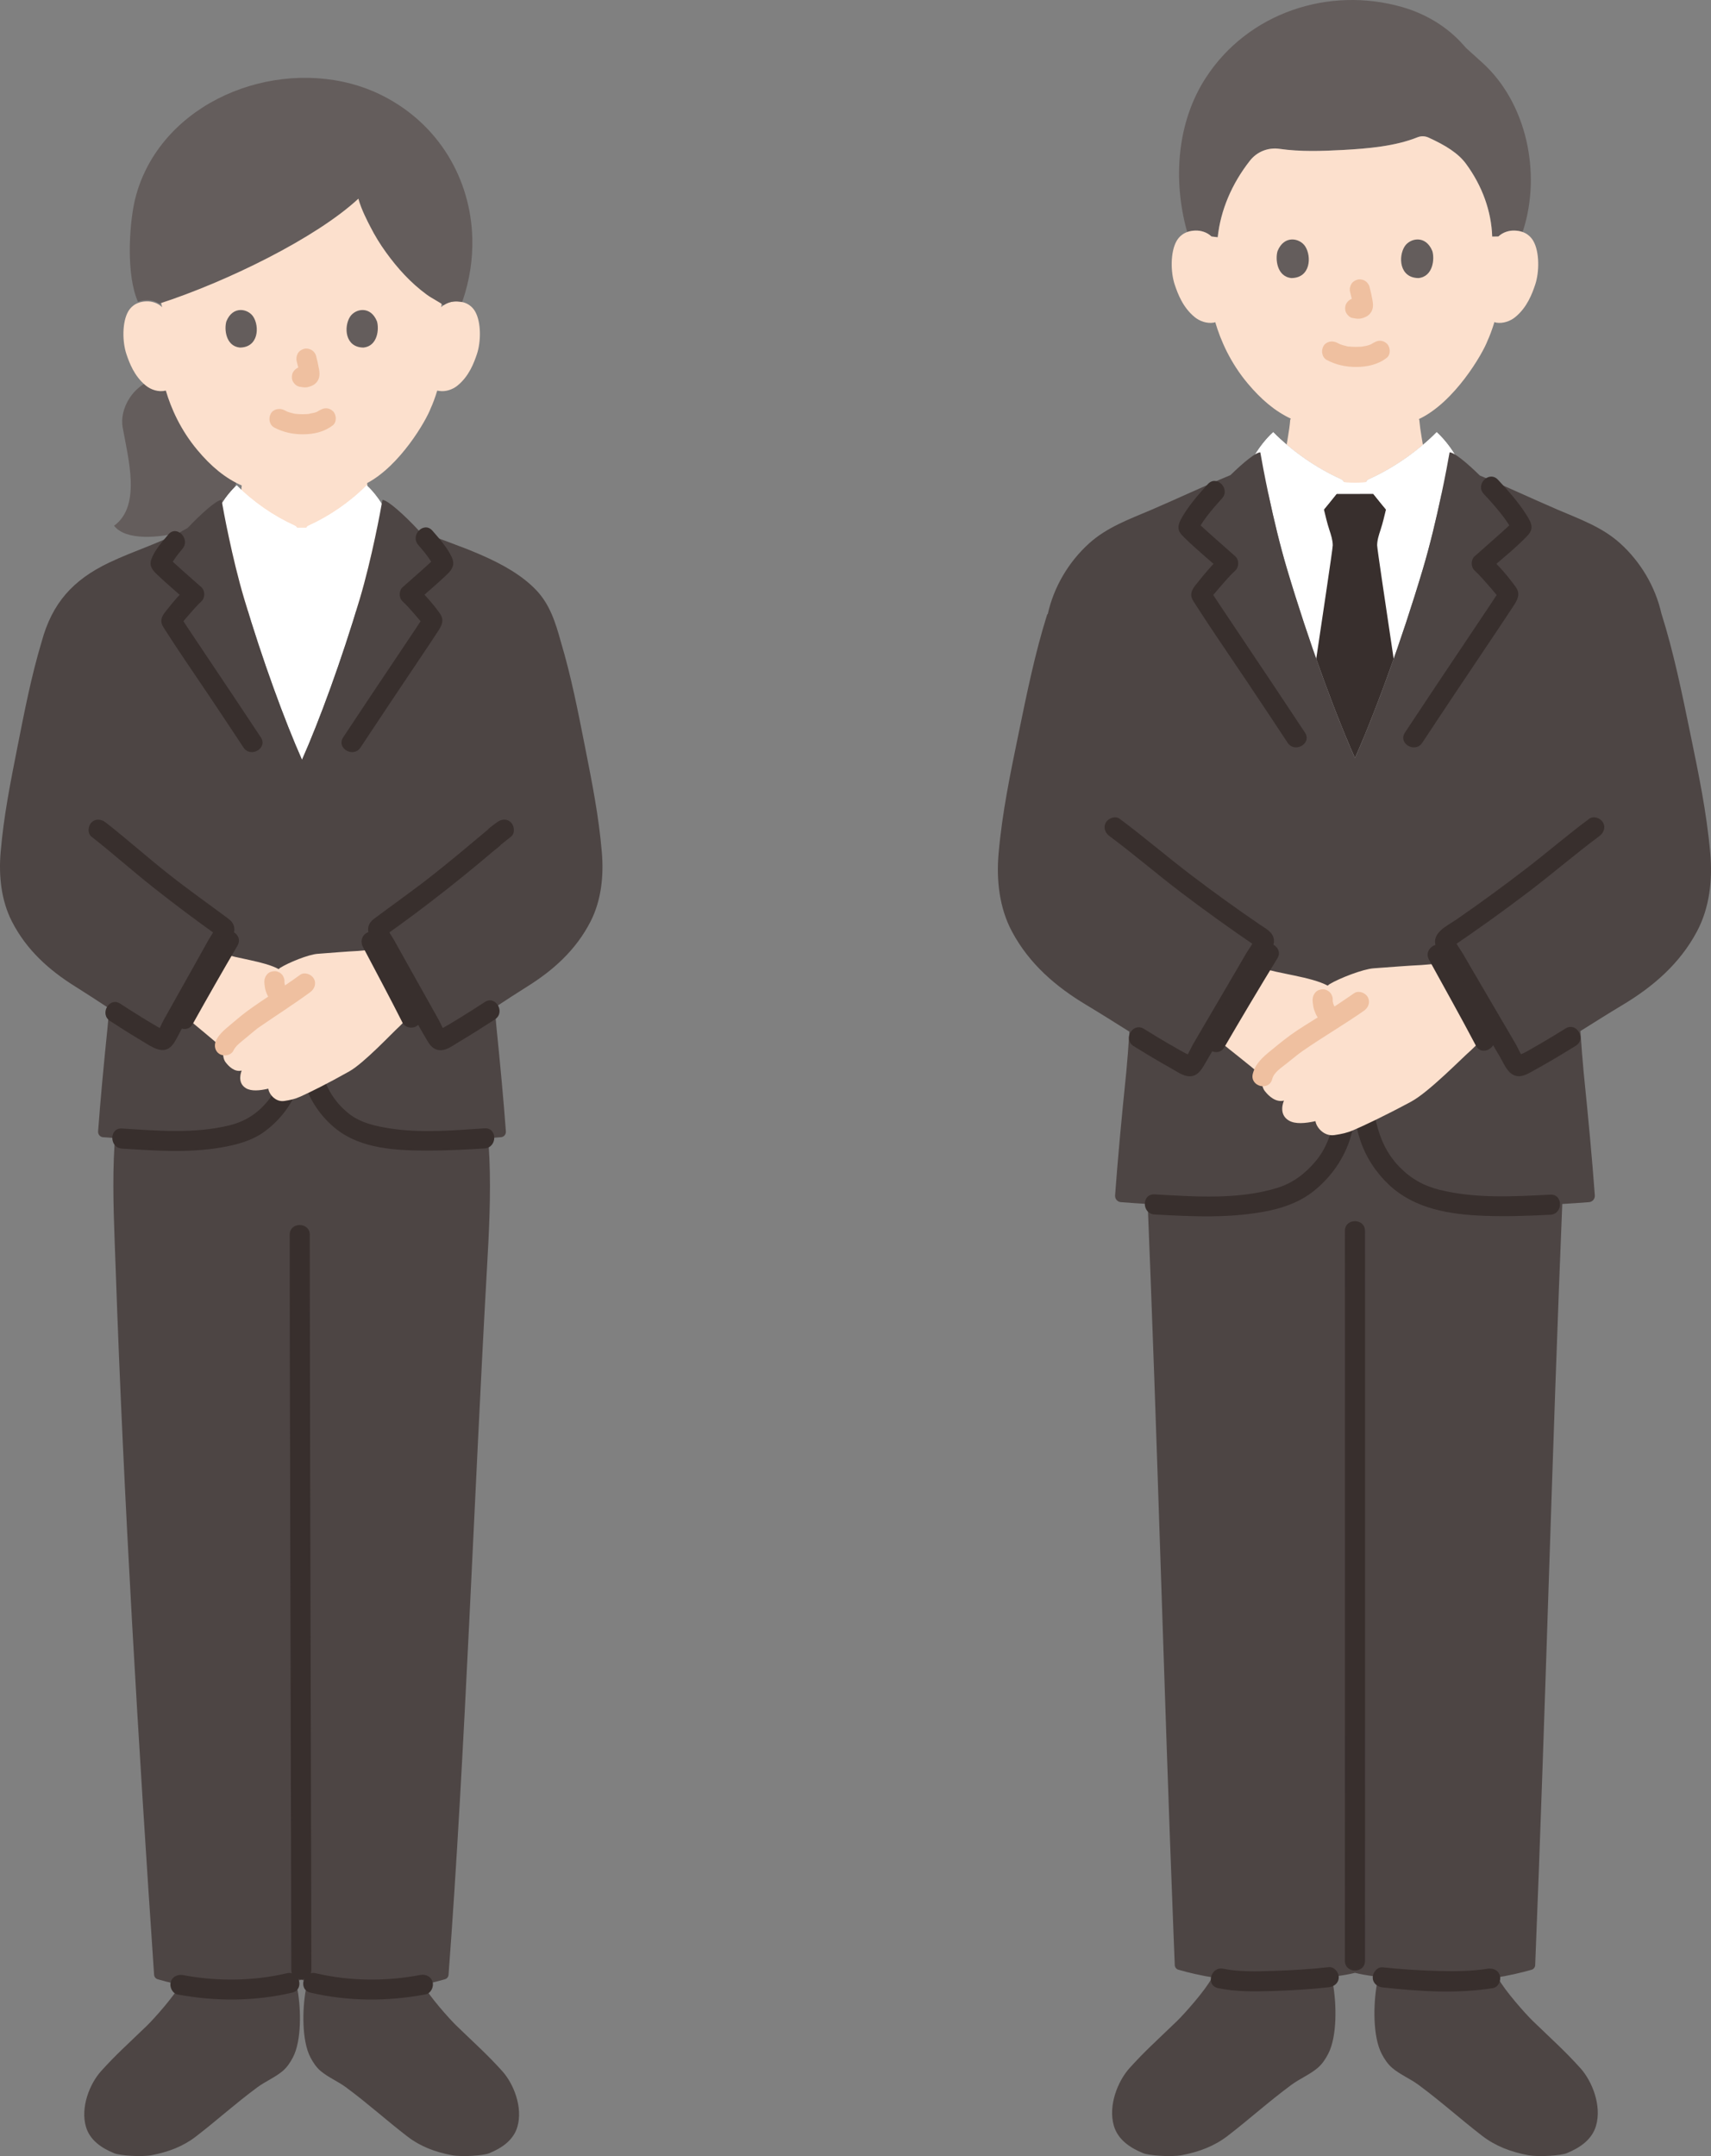
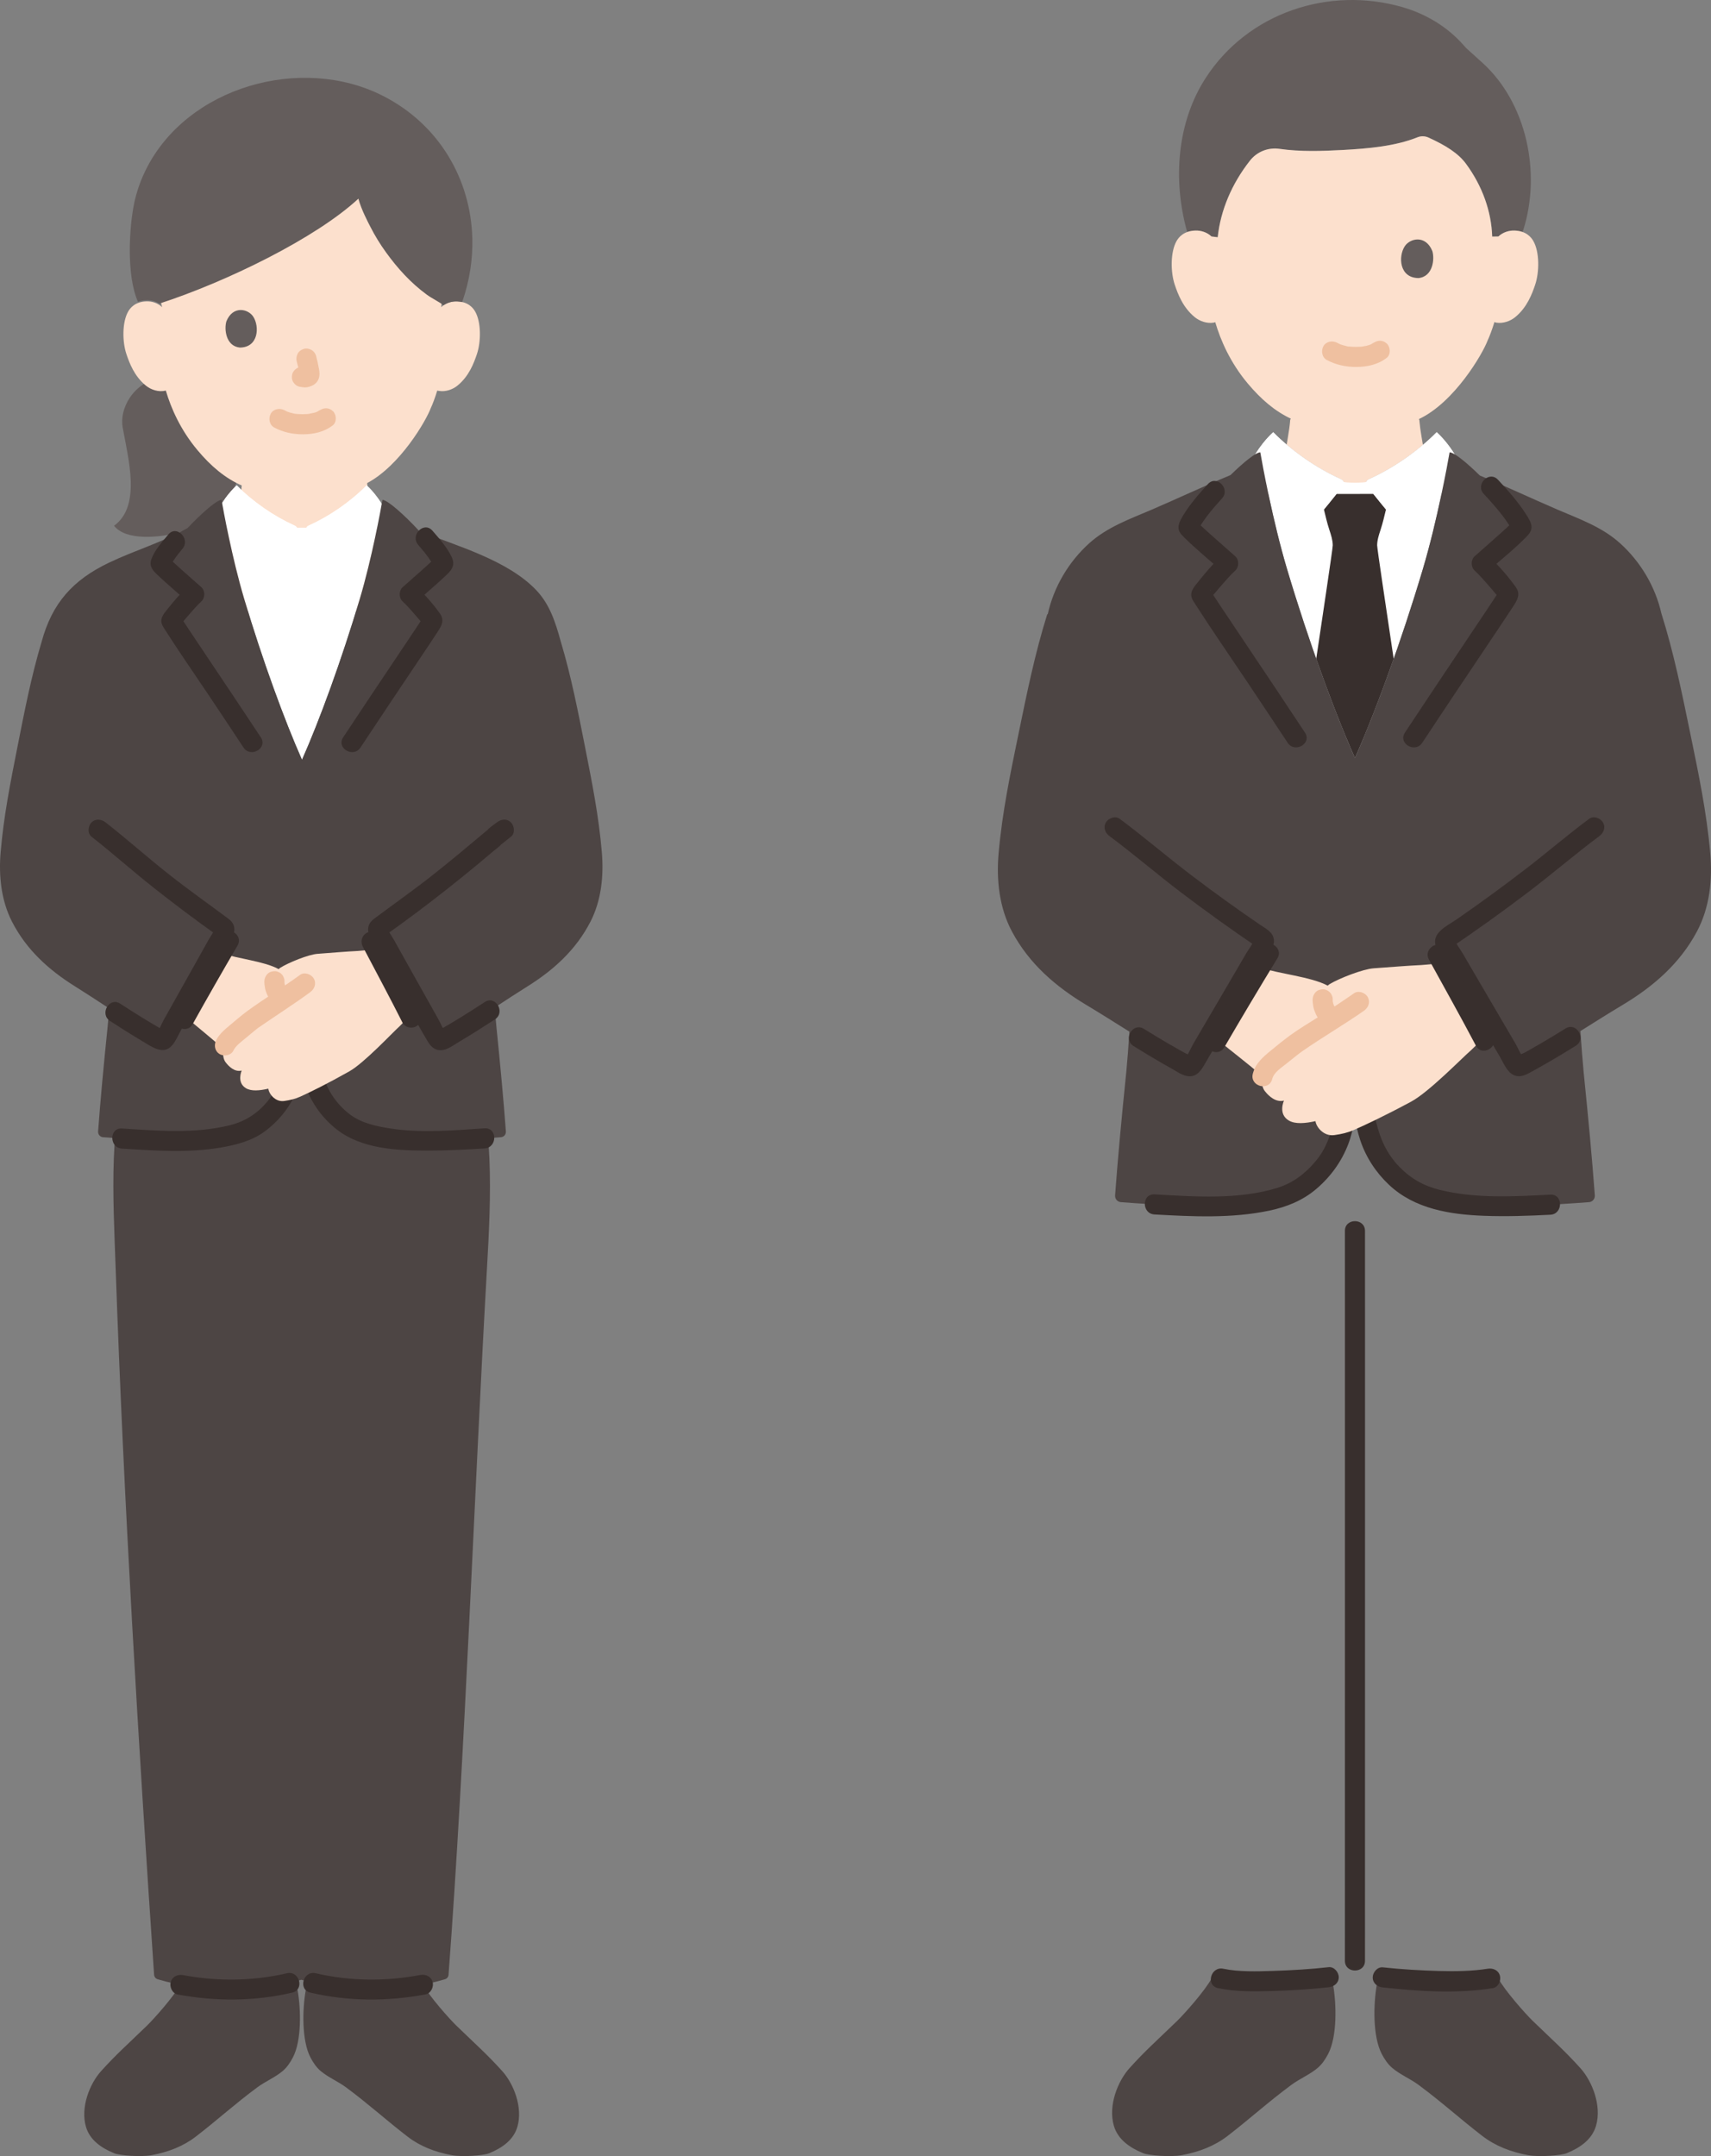
<svg xmlns="http://www.w3.org/2000/svg" id="b" width="340.79" height="429.275" viewBox="0 0 340.79 429.275">
  <rect x="0" y="0" width="340.79" height="429.275" fill="#808080" stroke="none" />
  <defs>
    <style>.d{fill:#382f2d;}.e{fill:#fff;}.f{fill:#fce0cd;}.g{fill:#efc0a0;}.h{fill:#4d4544;}.i{fill:#645d5c;}</style>
  </defs>
  <g id="c">
    <path class="i" d="M303.409,45.766l-.17.42c-.44-.16-.96-.26-1.57-.28-1.06-.04-2.3.3-3.23,1.18l-1.23.02c-.17-5.04-1.96-10.06-5.2-14.47-1.55-2.13-4.11-3.71-7.47-5.24-.69-.32-1.48-.35-2.19-.07-4.4,1.77-9.72,2.25-14.79,2.53-4.24.23-8.56.38-12.72-.22-2.25-.32-4.48.56-5.88,2.35-3.64,4.63-5.85,9.89-6.42,15.25l-1.24-.15c-.92-.88-2.16-1.22-3.23-1.18-.62.02-1.14.13-1.58.28l-.11-.28c-2.77-10.09-1.97-21.53,3.77-30.39,8.39-12.96,24.49-18.32,39.17-14.1,4.65,1.34,8.91,3.88,12.12,7.5,0,0,.29.32.57.64,1.61,1.46,3.22,2.91,3.22,2.91,8.89,8.03,11.76,22.03,8.18,33.3Z" />
    <path class="f" d="M242.539,47.236c.57-5.36,2.78-10.62,6.42-15.25,1.4-1.79,3.63-2.67,5.88-2.35,4.16.6,8.48.45,12.72.22,5.07-.28,10.39-.76,14.79-2.53.71-.28,1.5-.25,2.19.07,3.36,1.53,5.92,3.11,7.47,5.24,3.24,4.41,5.03,9.43,5.2,14.47l1.23-.02c.93-.88,2.17-1.22,3.23-1.18,2.32.08,3.3,1.33,3.73,2.07,1.26,2.19,1.21,6.24.36,8.74-.6,1.77-1.59,4.48-3.96,6.42-.98.8-2.42,1.33-3.8,1.1l-.35-.11c-.44,1.46-.99,2.9-1.32,3.59-.99,2.7-6.65,12.41-13.72,15.72l.08.16c.1,1.13.25,2.21.45,3.38.11.55.17,1.09.27,1.61-3.27,2.77-6.99,5.13-10.59,6.76-.28.12-.58.28-.67.57-.08.25.04.51.15.75.09.18.43.65.94,1.3l-.47.38c-1.94,0-4.07,0-5.79.01l-.48-.38c.51-.65.86-1.13.95-1.31.11-.24.23-.5.15-.75-.09-.29-.4-.45-.67-.57-3.63-1.64-7.38-4.02-10.66-6.81.1-.5.16-1.02.26-1.56.2-1.17.36-2.25.45-3.38l.11-.25c-3.12-1.46-5.92-3.83-8.59-7.02-3.43-4.1-5.38-8.52-6.45-12.18l-.3.09c-1.38.23-2.82-.3-3.8-1.1-2.37-1.94-3.36-4.65-3.96-6.42-.85-2.5-.9-6.55.36-8.74.43-.74,1.41-1.99,3.72-2.07,1.07-.04,2.31.3,3.23,1.18l1.24.15Z" />
    <path class="g" d="M264.294,71.689c1.834.968,3.806,1.385,5.881,1.372,2.179-.014,4.306-.475,6.042-1.828.829-.646.729-2.159,0-2.828-.88-.807-1.944-.689-2.828,0,.69-.538-.033-.007-.252.108-.169.089-.624.23.003.019-.161.054-.316.122-.478.174-.204.065-.41.121-.618.17-.223.052-.511.051-.72.136.207-.084.318-.038.017-.008-.131.013-.263.024-.394.032-.317.02-.634.028-.951.027-.284-.002-.568-.011-.852-.031-.13-.009-.26-.019-.39-.032-.074-.007-.148-.015-.222-.025-.157-.019-.097-.011.178.024-.093.056-.529-.095-.641-.119-.205-.045-.408-.098-.61-.158-.175-.052-.346-.115-.519-.174-.452-.155.417.2.008.007-.214-.101-.426-.206-.635-.317-.925-.488-2.217-.265-2.736.718-.488.924-.27,2.215.718,2.736h0Z" />
-     <path class="g" d="M268.911,58.156c.244.932.479,1.879.619,2.833l-.071-.532c.017.131.024.26.011.391l.071-.532c-.009.061-.023.118-.043.176l.202-.478c-.018.041-.037.076-.062.113l.313-.405c-.029.035-.057.063-.093.091l.405-.313c-.072.046-.147.083-.224.119l.478-.202c-.124.052-.246.089-.378.11l.532-.071c-.119.014-.236.013-.355,0l.532.071c-.134-.019-.265-.051-.399-.069-.266-.083-.532-.095-.798-.036-.266.012-.514.091-.744.237-.415.243-.811.718-.919,1.195-.117.512-.091,1.087.202,1.541.26.403.695.852,1.195.919.353.048.696.136,1.056.152.577.025,1.105-.156,1.618-.394.645-.299,1.153-.91,1.325-1.603.147-.593.087-1.071-.014-1.666-.154-.913-.365-1.817-.6-2.712-.127-.483-.49-.944-.919-1.195s-1.061-.357-1.541-.202c-.484.157-.951.457-1.195.919-.253.48-.342,1.007-.202,1.541h0Z" />
-     <path class="i" d="M254.459,49.987c-.473,1.537-.165,5.074,2.748,5.375,3.85-.023,4.054-4.299,2.759-6.309-1.061-1.646-4.181-2.331-5.506.934Z" />
    <path class="i" d="M285.287,49.987c.473,1.537.165,5.074-2.748,5.375-3.85-.023-4.055-4.299-2.759-6.31,1.061-1.646,4.181-2.33,5.507.935Z" />
    <path class="e" d="M272.149,95.916c.09-.29.39-.45.67-.57,3.6-1.63,7.32-3.99,10.59-6.76.96-.81,1.88-1.65,2.74-2.53,1.4,1.28,2.59,2.81,3.57,4.39-.42-.25-.76-.39-.99-.39-.41,2.35-2.46,13.61-5.32,23.21-4.29,14.4-9.47,28.52-13.54,37.67-4.06-9.15-9.24-23.27-13.53-37.67-2.86-9.6-4.91-20.86-5.32-23.21-.23,0-.57.13-.99.38.98-1.58,2.17-3.1,3.56-4.38.85.86,1.74,1.68,2.68,2.48,3.28,2.79,7.03,5.17,10.66,6.81.27.12.58.28.67.57.08.25,4.47.25,4.55,0Z" />
    <path class="d" d="M264.054,118.452c.8-5.394,1.398-9.509,1.398-9.886-.01-1.04-.34-2.05-.67-3.05-.501-1.518-.756-2.77-1.089-4.079.34-.413.674-.819.994-1.21.563-.689,1.083-1.332,1.517-1.878,2.342-.007,4.853-.009,7.33-.01.436.548.959,1.194,1.525,1.888.32.391.653.797.993,1.21-.332,1.309-.588,2.561-1.089,4.079-.33,1-.66,2.01-.67,3.05,0,.649,1.772,12.362,3.293,22.618-2.687,7.629-5.385,14.51-7.714,19.757-2.329-5.247-5.027-12.128-7.714-19.757.637-4.295,1.318-8.846,1.895-12.732Z" />
    <path class="e" d="M280.551,106.888c4.282-4.255,7.086-9.409,10.249-14.557-1.15-2.218-2.69-4.479-4.647-6.278-3.814,3.866-8.68,7.182-13.334,9.293-.276.125-.584.278-.673.568-.077.251.04.516.154.753.173.358,1.326,1.809,2.758,3.561,1.876,2.296,4.232,5.109,5.492,6.661Z" />
    <path class="e" d="M259.194,106.888c-4.282-4.255-7.086-9.409-10.249-14.557,1.15-2.218,2.69-4.479,4.647-6.278,3.814,3.866,8.68,7.182,13.334,9.293.276.125.584.278.673.568.077.251-.04.516-.154.753-.173.358-1.326,1.809-2.758,3.561-1.876,2.296-4.232,5.109-5.492,6.661Z" />
    <path class="h" d="M265.223,393.454l.282,1.619c.697,3.876.858,10.383-.972,13.87-.545,1.038-1.205,2.037-2.101,2.795-1.551,1.311-3.584,2.147-5.217,3.355-4.652,3.44-8.323,6.8-12.725,10.184-2.569,1.975-5.649,3.175-9.093,3.814-2.205.409-6.565.078-7.721-.396-2.649-1.087-5.024-2.711-5.824-5.461-1.168-4.017.778-8.875,3.124-11.476,3.053-3.385,5.25-5.312,9.447-9.36,1.408-1.358,5.672-6.133,6.93-8.553l.081-.182" />
    <path class="h" d="M274.577,393.598l-.337,1.475c-.697,3.876-.858,10.383.972,13.87.545,1.038,1.205,2.037,2.101,2.795,1.551,1.311,3.584,2.147,5.217,3.355,4.652,3.44,8.323,6.8,12.725,10.184,2.569,1.975,5.649,3.175,9.093,3.814,2.205.409,6.565.078,7.721-.396,2.649-1.087,5.024-2.711,5.824-5.461,1.168-4.017-.778-8.875-3.124-11.476-3.053-3.385-5.25-5.312-9.447-9.36-1.408-1.358-5.672-6.133-6.93-8.553l-.063-.155" />
-     <path class="h" d="M233.716,384.46c-1.946-49.666-3.13-96.493-5.261-148.229l-.521-13.489v-10.067h84.088c-.101,4.814-.212,10.067-.212,10.067l-.522,13.907c-2.224,53.923-3.408,102.526-5.516,154.602-.017.426-.298.8-.708.92-4.131,1.211-10.422,2.359-15.624,2.312-5.896-.059-15.229-.578-19.55-1.694-4.317,1.116-13.67,1.632-19.57,1.69-5.199.051-11.497-1.098-15.627-2.31-.409-.12-.69-.494-.708-.92-.092-2.269-.182-4.532-.27-6.789Z" />
    <path class="d" d="M275.414,395.695c7.218.786,14.739,1.296,21.938.139,1.067-.172,1.661-1.5,1.397-2.46-.312-1.136-1.39-1.569-2.46-1.397-2.98.479-6.416.546-9.644.451-3.75-.11-7.501-.327-11.23-.732-1.075-.117-2,1.003-2,2,0,1.179.921,1.883,2,2h0Z" />
    <path class="d" d="M264.647,391.662c-3.658.409-7.338.628-11.016.746-3.283.105-6.894.218-9.966-.431-2.511-.53-3.585,3.325-1.063,3.857,3.487.736,7.134.691,10.678.585,3.795-.114,7.593-.335,11.367-.757,1.073-.12,2-.833,2-2,0-.988-.92-2.121-2-2h0Z" />
    <path class="d" d="M267.874,245.064c.009,5.749.006,11.499.006,17.248.001,10.986.002,21.972.001,32.959,0,12.92,0,25.84-.002,38.76,0,11.551-.002,23.102-.003,34.653,0,6.867-.001,13.734-.003,20.6,0,.371,0,.743,0,1.114,0,2.574,4,2.578,4,0,.001-6.083.002-12.166.002-18.249.001-11.158.002-22.316.003-33.474.001-12.93.002-25.86.002-38.79,0-11.399,0-22.798,0-34.197,0-6.554,0-13.108-.006-19.662,0-.321,0-.641-.001-.962-.004-2.574-4.004-2.578-4,0h0Z" />
    <path class="h" d="M208.694,122.246c1.2-5.4,4.15-10.38,8.25-14.08,3.61-3.25,8.08-4.82,12.49-6.71,5.02-2.16,10.39-4.68,15.45-6.78,0,0,.07-.029.202-.085,2.623-2.565,5.053-4.533,5.936-4.533.405,2.347,2.455,13.611,5.314,23.21,4.289,14.396,9.475,28.52,13.537,37.673,4.063-9.153,9.248-23.277,13.537-37.673,2.86-9.598,4.91-20.862,5.314-23.21.893,0,3.367,2.012,6.024,4.619,5.058,2.101,10.427,4.62,15.446,6.779,4.41,1.89,8.88,3.46,12.49,6.71,4.07,3.673,7.007,8.608,8.224,13.963,2.473,7.825,4.107,15.897,5.762,23.937,1.66,8.05,3.24,15.59,3.97,23.78.48,5.34-.13,10.9-2.66,15.63-3.44,6.44-8.74,10.98-14.82,14.62-2.82,1.69-5.6,3.45-8.38,5.19.2,3.01.42,5.83.64,8.14.96,9.42,1.69,17.24,2.23,24.57.05.69-.45,1.29-1.13,1.35-6.95.54-19.84,1.34-26.6.22-4.71-.79-7.93-1.69-10.92-4.25-3.07-2.63-5.14-5.53-6.31-9.35-.14-.45-.32-1.2-.54-2.13-.48-2.08-1.08-5.12-1.55-8.07-.07-.42-.4-.79-.73-.77-.32-.02-.66.35-.72.77-.65,4.11-1.57,8.37-2.03,10-.02.07-.04.14-.06.2-1.17,3.82-3.24,6.72-6.31,9.35-2.99,2.56-6.21,3.46-10.93,4.25-6.75,1.12-19.64.32-26.59-.22-.68-.06-1.18-.66-1.13-1.35.54-7.33,1.26-15.15,2.23-24.57.22-2.281.43-5.052.62-8.024-.063-.039-.125-.078-.187-.116-2.78-1.74-5.56-3.5-8.38-5.19-6.08-3.64-11.38-8.18-14.82-14.62-2.53-4.73-3.14-10.29-2.66-15.63.73-8.19,2.31-15.73,3.97-23.78,1.64-7.97,3.26-15.97,5.7-23.73l.122-.09Z" />
    <path class="d" d="M308.792,237.854c-7.305.376-14.905.817-22.068-.963-3.182-.791-5.748-2.244-8.034-4.604-2.467-2.548-3.82-5.563-4.613-8.982-.423-1.826-.783-3.667-1.115-5.511-.328-1.821-.418-4.547-2.828-4.761-2.568-.228-2.923,2.352-3.259,4.257-.327,1.855-.689,3.704-1.099,5.542-.677,3.037-1.674,5.901-3.702,8.327-2.07,2.478-4.559,4.393-7.662,5.348-7.801,2.402-16.434,1.737-24.465,1.293-2.572-.142-2.564,3.858,0,4,7.58.419,15.357.811,22.836-.756,3.465-.726,6.662-2.004,9.379-4.313,2.846-2.419,5.043-5.442,6.377-8.933.594-1.552.942-3.179,1.289-4.801.235-1.097.453-2.197.66-3.3.112-.599.22-1.199.324-1.8.085-.494.051-1.268.326-1.672l-.718.718-.02-.018h-1.063l-.015.018-.718-.718c.399.584.37,1.904.501,2.631.198,1.098.408,2.194.632,3.287.339,1.648.666,3.324,1.206,4.92,1.151,3.404,3.129,6.415,5.75,8.869,5.099,4.776,12.126,5.881,18.876,6.134,4.406.165,8.822.013,13.222-.213,2.561-.132,2.577-4.133,0-4h0Z" />
    <path class="f" d="M243.13,205.792c2.468-4.217,5.264-8.909,7.845-13.169,3.745,1.277,10.121,1.833,13.481,3.622.117-.129.25-.235.393-.321,1.882-1.128,6.566-2.976,8.743-3.134,3.371-.245,6.954-.532,9.537-.651l1.495-.125,2.673-.224c2.443,4.43,5.773,10.429,8.156,14.938-.439.421-.765.736-.765.736l-1.686,1.63c-1.854,1.605-8.395,8.333-11.904,10.224-5.294,2.854-9.366,4.762-11.496,5.678-1.323.569-2.361.782-3.796.997-2.184.327-3.681-1.667-3.793-2.772-2.048.452-4.028.631-5.307-.12-2.182-1.281-1.008-3.89-.967-3.968-1.636.403-3.033-.882-3.841-1.927-.491-.635-.692-1.763-.439-2.881-2.879-2.579-6.019-4.854-9.002-7.382.221-.379.445-.763.672-1.15Z" />
    <path class="g" d="M266.054,200.625c-.147-.116-.276-.25-.392-.397l.313.405c-.189-.246-.338-.518-.459-.804l.202.478c-.15-.365-.251-.745-.307-1.135l.071.532c-.032-.246-.046-.493-.037-.741.018-.501-.236-1.065-.586-1.414-.347-.347-.916-.608-1.414-.586-.517.023-1.054.193-1.414.586-.367.399-.566.866-.586,1.414-.017.473.051.949.13,1.413.051.303.132.601.242.887.16.415.33.845.58,1.217.233.348.496.711.829.973.181.195.396.333.644.414.238.125.495.183.771.172.491,0,1.076-.218,1.414-.586.35-.381.61-.882.586-1.414l-.071-.532c-.095-.339-.266-.633-.514-.883h0Z" />
    <path class="g" d="M269.668,197.773c-2.36,1.651-4.77,3.226-7.195,4.78-1.775,1.138-3.616,2.212-5.325,3.448-1.395,1.009-2.738,2.103-4.066,3.197-1.568,1.292-3.023,2.525-3.553,4.593-.64,2.495,3.217,3.559,3.857,1.063.353-1.374,1.829-2.262,2.878-3.117.672-.548,1.351-1.088,2.034-1.623.09-.07.366-.283.136-.107.134-.103.268-.205.403-.307.19-.143.381-.286.577-.422,4.017-2.792,8.263-5.246,12.274-8.052.884-.618,1.294-1.75.718-2.736-.512-.875-1.847-1.34-2.736-.718h0Z" />
    <path class="d" d="M316.53,163.019c-4.322,3.213-8.409,6.739-12.681,10.019-4.504,3.458-9.091,6.809-13.763,10.036-1.932,1.334-5.284,2.76-3.959,5.656,1.112,2.431,2.695,4.732,4.044,7.04,2.874,4.922,5.771,9.83,8.641,14.754.708,1.214,1.34,2.898,2.687,3.522,1.45.671,2.822-.27,4.068-.951,2.81-1.536,5.553-3.19,8.277-4.872,2.186-1.35.18-4.812-2.019-3.454-1.594.985-3.194,1.96-4.811,2.907-.809.474-1.622.94-2.44,1.398-.341.191-.683.38-1.026.567-.299.164-1.38.451-.747.649l.883.514c-.756-.616-1.275-2.054-1.773-2.907-.556-.952-1.112-1.904-1.669-2.855-1.203-2.055-2.409-4.108-3.614-6.162s-2.402-4.097-3.598-6.148c-.551-.946-1.102-1.892-1.651-2.839-.513-.886-1.452-2.001-1.657-3v1.063c-.45.466-.505.57-.165.313.131-.089.262-.177.394-.266.328-.222.655-.445.982-.668.653-.447,1.304-.895,1.954-1.347,1.297-.901,2.587-1.812,3.871-2.732,2.563-1.837,5.099-3.71,7.61-5.617,4.791-3.638,9.358-7.579,14.184-11.167.866-.643,1.305-1.731.718-2.736-.499-.853-1.865-1.366-2.736-.718h0Z" />
    <path class="d" d="M220.992,166.473c4.825,3.587,9.393,7.528,14.184,11.167,2.448,1.859,4.92,3.686,7.417,5.478,1.283.921,2.572,1.833,3.869,2.735.649.452,1.3.901,1.952,1.348.327.224.653.447.981.669l.393.267c.521.408.532.348.032-.179v-1.063c-.205.999-1.143,2.114-1.657,3-.549.947-1.099,1.893-1.651,2.839-1.196,2.051-2.396,4.1-3.598,6.148s-2.411,4.107-3.614,6.162c-.557.951-1.114,1.903-1.669,2.855-.498.854-1.017,2.292-1.773,2.907l.883-.514c.564-.176-.322-.417-.581-.558-.425-.232-.849-.466-1.271-.703-.774-.433-1.543-.875-2.308-1.323-1.6-.936-3.183-1.9-4.761-2.874-2.197-1.356-4.208,2.103-2.019,3.454,2.469,1.524,4.954,3.024,7.492,4.433,1.077.598,2.32,1.541,3.59,1.565,1.557.03,2.324-1.14,3.024-2.344,2.821-4.853,5.673-9.688,8.508-14.532,1.384-2.365,2.764-4.731,4.133-7.104.636-1.102,1.49-2.301,1.092-3.645-.362-1.223-1.641-1.844-2.619-2.511-4.629-3.156-9.174-6.435-13.638-9.82-4.857-3.683-9.482-7.674-14.372-11.309-.867-.645-2.234-.142-2.736.718-.596,1.019-.152,2.09.718,2.736h0Z" />
    <path class="d" d="M243.858,208.513c3.46-5.942,6.983-11.848,10.569-17.714,1.346-2.202-2.112-4.214-3.454-2.019-3.586,5.867-7.11,11.772-10.569,17.714-1.298,2.229,2.158,4.245,3.454,2.019h0Z" />
-     <path class="d" d="M284.611,191.055c3.133,5.706,6.324,11.382,9.357,17.142,1.2,2.279,4.654.259,3.454-2.019-3.033-5.76-6.224-11.436-9.357-17.142-1.239-2.257-4.695-.241-3.454,2.019h0Z" />
+     <path class="d" d="M284.611,191.055c3.133,5.706,6.324,11.382,9.357,17.142,1.2,2.279,4.654.259,3.454-2.019-3.033-5.76-6.224-11.436-9.357-17.142-1.239-2.257-4.695-.241-3.454,2.019h0" />
    <path class="d" d="M295.532,98.34c1.247,1.337,2.471,2.703,3.596,4.146.441.565.864,1.148,1.255,1.749.143.22.283.443.414.671.073.123.142.247.209.374.177.41.189.303.034-.321l.273-1.009c-.066.134.403-.407.158-.197-.091.078-.17.185-.256.268-.241.235-.483.47-.729.7-.737.689-1.49,1.362-2.244,2.033-1.508,1.342-3.033,2.665-4.537,4.011-.781.699-.763,2.127,0,2.828,1.033.949,1.955,2.035,2.878,3.088.519.592,1.034,1.189,1.532,1.799.091.112.183.223.273.337.168.212-.157-.177.072.092.194.229.322.726.097.005v-1.063c.086-.596.257-.468.046-.185-.132.177-.238.382-.357.568-.435.68-.882,1.353-1.328,2.026-1.447,2.182-2.908,4.355-4.366,6.529-4.261,6.35-8.521,12.701-12.73,19.085-1.421,2.155,2.041,4.161,3.454,2.019,4.599-6.975,9.26-13.908,13.912-20.847,1.391-2.075,2.79-4.146,4.154-6.239.855-1.312,1.617-2.476.524-3.979-1.552-2.135-3.388-4.273-5.333-6.061v2.828c2.497-2.235,5.175-4.337,7.51-6.744.518-.534.991-1.097.997-1.89.006-.901-.644-1.865-1.115-2.605-1.574-2.472-3.571-4.705-5.565-6.843-1.759-1.887-4.583.947-2.828,2.828h0Z" />
    <path class="d" d="M259.924,145.872c-4.209-6.384-8.47-12.735-12.73-19.085-1.459-2.174-2.92-4.347-4.366-6.529-.434-.655-.869-1.31-1.293-1.972-.13-.203-.247-.429-.392-.623-.207-.276-.043-.432.046.185v1.063c-.146.468-.19.341.055.053.092-.108.204-.269.05-.07.086-.111.175-.22.264-.328.526-.636,1.06-1.266,1.605-1.887.923-1.053,1.846-2.139,2.878-3.088.764-.702.781-2.129,0-2.828-1.504-1.346-3.03-2.669-4.537-4.011-.727-.647-1.453-1.295-2.165-1.959-.273-.254-.539-.515-.808-.774-.304-.293-.318-.517-.098-.071l.273,1.009c.056.708-.114.578.18.054.102-.182.211-.36.322-.536.36-.573.753-1.126,1.161-1.666.945-1.25,1.983-2.43,3.033-3.592,1.722-1.906-1.098-4.743-2.828-2.828-1.787,1.978-3.617,4.042-4.988,6.341-.582.976-1.23,2.123-.607,3.237.22.393.573.733.893,1.048,2.336,2.305,4.896,4.389,7.341,6.577v-2.828c-1.706,1.567-3.241,3.416-4.683,5.223-.673.843-1.52,1.752-1.196,2.936.136.498.473.954.748,1.382,3.243,5.06,6.674,10.006,10.018,14.999,2.803,4.187,5.599,8.379,8.372,12.586,1.411,2.14,4.876.139,3.454-2.019h0Z" />
    <path class="i" d="M34.896,106.206c.172-.042.331-.083.474-.123,3.291-.882,5.937-2.518,8.263-4.747,2.288-2.157,3.757-5.311,4.361-8.278.026-.119.051-.25.064-.395-.086-.088-.169-.18-.252-.272-4.286-4.75-6.723-9.862-8.063-14.088-1.835.436-3.818-.196-5.134-1.194-.872-.661-1.594-1.399-2.198-2.163-6.221,1.262-8.612,6.672-7.982,10.128,1.144,6.399,3.715,15.67-1.71,19.602,2.416,3.118,9.248,2.238,12.176,1.529Z" />
    <path class="f" d="M87.873,61.153c.897-.862,2.106-1.186,3.14-1.15,2.251.079,3.209,1.297,3.621,2.012,1.23,2.134,1.178,6.066.352,8.499-.585,1.723-1.543,4.359-3.853,6.248-.952.779-2.353,1.292-3.692,1.066l-.353-.06c-.426,1.404-.95,2.78-1.271,3.448-.939,2.548-6.126,11.483-12.69,14.967.097,1.259.26,2.506.48,3.759.343,1.964.237,3.716,2.97,4.704.177.065,7.922,3.751,8.2,3.864,0,0-1.75,14.5-24.518,14.5s-24.872-14.08-24.872-14.08c.532-.178,9.171-4.219,9.348-4.284,2.734-.988,2.615-2.739,2.97-4.704.196-1.138.35-2.186.443-3.286-3.239-1.41-6.117-3.795-8.848-7.07-3.333-3.986-5.229-8.275-6.272-11.822-1.427.366-2.97-.164-3.993-1.002-2.31-1.89-3.268-4.526-3.853-6.248-.826-2.433-.878-6.365.352-8.499.412-.715,1.37-1.932,3.621-2.012,1.034-.036,2.243.287,3.14,1.15,0,0-8.207-28.31,25.897-28.31s29.677,28.31,29.677,28.31Z" />
    <path class="i" d="M94.073,47.417c-.315-11.727-6.617-22.658-17.826-28.345-16.199-8.219-38.953-1.851-47.187,14.7-.795,1.598-1.441,3.261-1.917,4.973-.153.552-.289,1.108-.406,1.669-.969,4.589-1.644,14.214.74,19.694.464-.187,1.027-.313,1.707-.334.816-.026,1.739.173,2.531.683,13.33-4.319,31.198-13.034,39.667-20.902.6,2.224,1.912,4.668,2.392,5.61.902,1.769,1.942,3.466,3.106,5.074,2.328,3.216,4.918,6.072,8.119,8.421,1.038.762,2.544,1.475,3.356,2.121.825-.582,1.816-.801,2.683-.767.371.015.708.06,1.012.129,1.478-4.208,2.136-8.519,2.023-12.727Z" />
    <path class="g" d="M54.632,85.126c1.792.946,3.72,1.355,5.748,1.342,2.136-.014,4.214-.468,5.916-1.794.829-.646.729-2.159,0-2.828-.88-.807-1.944-.689-2.828,0,.692-.539-.015-.018-.234.096-.169.089-.618.229.016.013-.156.053-.308.118-.465.169-.422.136-.888.157-1.302.297.212-.072.331-.04.031-.01-.128.013-.256.023-.384.032-.308.02-.617.028-.925.026-.276-.002-.553-.011-.828-.03-.127-.009-.253-.019-.379-.031-.072-.007-.144-.015-.216-.024-.157-.019-.095-.011.188.025-.015.053-1.105-.237-1.216-.27-.17-.051-.336-.112-.504-.17-.446-.153.425.203.021.012-.209-.098-.414-.201-.618-.308-.925-.488-2.217-.265-2.736.718-.488.924-.27,2.215.718,2.736h0Z" />
    <path class="g" d="M59.097,71.931c.238.907.466,1.827.602,2.755l-.071-.532c.016.127.023.253.01.38l.071-.532c-.009.059-.022.115-.042.171l.202-.478c-.018.04-.036.074-.06.11l.313-.405c-.028.034-.055.061-.09.089l.405-.313c-.07.045-.143.081-.218.115l.478-.202c-.12.05-.239.087-.368.107l.532-.071c-.116.014-.229.013-.345,0l.532.071c-.13-.018-.258-.05-.388-.067-.266-.083-.532-.095-.798-.036-.266.012-.514.091-.744.237-.415.243-.811.718-.919,1.195-.117.512-.091,1.087.202,1.541l.313.405c.25.248.544.419.883.514.348.047.687.134,1.041.15.572.025,1.093-.155,1.601-.39.639-.297,1.144-.905,1.314-1.592.145-.589.087-1.059-.013-1.649-.15-.888-.355-1.767-.583-2.638-.127-.483-.49-.944-.919-1.195s-1.061-.357-1.541-.202c-.484.157-.951.457-1.195.919-.253.48-.342,1.007-.202,1.541h0Z" />
    <path class="i" d="M45.094,63.972c-.46,1.495-.16,4.935,2.673,5.228,3.744-.022,3.943-4.181,2.683-6.137-1.032-1.601-4.066-2.267-5.356.909Z" />
-     <path class="i" d="M75.077,63.972c.46,1.495.16,4.935-2.672,5.228-3.744-.023-3.944-4.181-2.683-6.137,1.032-1.601,4.066-2.267,5.356.909Z" />
    <path class="e" d="M76.039,100.336c-.56,3.07-2.19,11.57-4.38,18.92-3.65,12.23-8.05,24.24-11.51,32.02-3.45-7.78-7.86-19.79-11.5-32.02-2.24-7.5-3.89-16.19-4.41-19.1.81-1.27,1.78-2.48,2.91-3.52,3.26,3.31,7.43,6.15,11.41,7.95.24.11.5.24.58.49h1.89c.08-.25.34-.38.58-.49,3.98-1.8,8.15-4.64,11.42-7.95,1.18,1.09,2.18,2.37,3.01,3.7Z" />
    <path class="e" d="M68.228,114.472c3.666-3.643,6.067-8.056,8.775-12.463-.985-1.899-2.303-3.835-3.978-5.375-3.265,3.31-7.431,6.149-11.416,7.956-.236.107-.5.238-.576.486-.066.215.034.442.132.645.148.306,1.135,1.549,2.361,3.049,1.606,1.966,3.623,4.374,4.702,5.703Z" />
    <path class="e" d="M51.943,114.472c-3.666-3.643-6.067-8.056-8.775-12.463.985-1.899,2.303-3.835,3.978-5.375,3.265,3.31,7.431,6.149,11.416,7.956.236.107.5.238.576.486.066.215-.034.442-.132.645-.148.306-1.135,1.549-2.361,3.049-1.606,1.966-3.623,4.374-4.702,5.703Z" />
    <path class="h" d="M84.22,395.06c1.215,2.337,5.333,6.948,6.692,8.259,4.053,3.909,6.174,5.771,9.123,9.039,2.265,2.512,4.144,7.202,3.017,11.082-.772,2.655-3.066,4.223-5.624,5.273-1.116.458-5.326.777-7.456.382-3.326-.616-6.3-1.775-8.781-3.683-4.251-3.268-7.796-6.513-12.288-9.835-1.577-1.166-3.54-1.973-5.038-3.239-.865-.731-1.502-1.696-2.029-2.699-1.768-3.368-1.611-9.651-.939-13.394l.631-1.848" />
    <path class="h" d="M35.951,395.06c-1.215,2.337-5.333,6.948-6.692,8.259-4.053,3.909-6.174,5.771-9.123,9.039-2.265,2.512-4.144,7.202-3.017,11.082.772,2.655,3.066,4.223,5.624,5.273,1.116.458,5.326.777,7.456.382,3.326-.616,6.3-1.775,8.781-3.683,4.251-3.268,7.796-6.513,12.288-9.835,1.577-1.166,3.54-1.973,5.038-3.239.865-.731,1.502-1.696,2.029-2.699,1.768-3.368,1.611-9.651.939-13.394l-.744-1.848" />
    <path class="h" d="M93.739,209.21c4.808,13.808,4.079,28.846,3.247,43.443-2.474,43.409-4.367,97.064-7.646,140.527-.031.415-.311.768-.71.887-9.004,2.692-19.872,2.744-28.621.106-8.748,2.638-19.608,2.585-28.608-.105-.401-.12-.681-.478-.71-.895-3.088-45.44-6.087-95.184-7.651-140.52-.504-14.612-1.56-29.635,3.247-43.443l6.137-7.978h57.803l3.511,7.978Z" />
-     <path class="d" d="M57.698,245.838c0,8.159.016,16.317.032,24.476.022,11.431.048,22.863.076,34.294.029,12.196.06,24.391.092,36.587.027,10.451.054,20.903.079,31.354.015,6.199.033,12.397.038,18.596,0,.344,0,.687,0,1.031,0,2.574,4,2.578,4,0,0-5.508-.018-11.017-.032-16.525-.024-10.067-.05-20.134-.076-30.201-.031-12.117-.062-24.234-.092-36.352-.028-11.659-.056-23.318-.079-34.977-.017-8.692-.035-17.384-.038-26.076,0-.736,0-1.471,0-2.207,0-2.574-4-2.578-4,0h0Z" />
    <path class="h" d="M111.699,127.756c2.06,6.85,3.43,13.908,4.82,20.936,1.4,7.1,2.74,13.752,3.35,20.977.41,4.709-.11,9.617-2.24,13.793-2.91,5.68-7.39,9.679-12.52,12.895-2.209,1.376-4.39,2.811-6.56,4.238.11,1.37.21,2.65.32,3.79.81,8.01,1.43,14.65,1.89,20.88.04.59-.38,1.1-.96,1.15-5.91.46-16.86,1.14-22.61.19-4-.67-6.74-1.44-9.28-3.61-2.14-1.84-3.71-3.82-4.74-6.27-.24-.54-.44-1.1-.62-1.68-.11-.34-.25-.9-.41-1.59-.41-1.77-.95-4.47-1.37-7.08-.06-.35-.34-.67-.62-.65-.27-.02-.56.3-.62.65-.57,3.64-1.4,7.44-1.77,8.67l-.03.09c-.47,1.5-1.1,2.83-1.91,4.05-.91,1.39-2.05,2.63-3.42,3.81-2.55,2.17-5.28,2.94-9.29,3.61-5.74.95-16.7.27-22.61-.19-.57-.05-1-.56-.96-1.15.46-6.23,1.08-12.87,1.9-20.88.1-1.088.21-2.306.31-3.603-2.271-1.49-4.551-2.987-6.85-4.425-5.14-3.216-9.62-7.215-12.53-12.895-2.13-4.177-2.65-9.084-2.24-13.793.61-7.226,1.95-13.877,3.35-20.977,1.39-7.027,2.76-14.086,4.817-20.933,2.078-7.648,6.184-12.272,13.397-15.724,5.155-2.466,10.713-4.064,15.676-6.911,2.806-2.966,5.817-5.599,6.758-5.599.344,1.995,2.086,11.57,4.517,19.728,3.646,12.237,8.053,24.242,11.507,32.022,3.453-7.78,7.861-19.786,11.507-32.022,2.431-8.159,4.173-17.733,4.517-19.728,1.006,0,4.372,3.004,7.331,6.206,7.51,2.987,17.579,5.774,23.29,11.756,2.751,2.881,3.868,6.523,4.906,10.272" />
    <path class="d" d="M96.558,199.505c-1.541,1.001-3.086,1.996-4.649,2.962-.747.462-1.497.917-2.253,1.364-.412.244-.826.485-1.242.723-.396.227-1.21.312-.429.565l.883.514c-.591-.499-1.063-1.82-1.444-2.502-.467-.835-.934-1.669-1.401-2.504-1.021-1.822-2.045-3.644-3.067-5.466s-2.038-3.634-3.053-5.453c-.463-.829-.924-1.659-1.385-2.489-.42-.757-1.195-1.744-1.363-2.574v1.063c-.057.384-.813.712-.055.258.27-.162.523-.371.78-.554.584-.416,1.166-.835,1.746-1.257,1.031-.748,2.056-1.503,3.076-2.265,2.175-1.625,4.327-3.28,6.459-4.961,2.061-1.626,4.101-3.279,6.121-4.956.981-.815,1.957-1.634,2.928-2.461.876-.745,2.22-1.5,2.22-2.8l-.586,1.414c.639-.521,1.281-1.037,1.93-1.545.852-.666.698-2.13,0-2.828-.841-.841-1.975-.668-2.828,0-.967.757-2.516,1.578-2.516,2.97l.586-1.414c-3.655,3.068-7.306,6.137-11.058,9.087s-7.64,5.681-11.458,8.532c-2.128,1.589-.926,3.621.108,5.487,1.154,2.084,2.316,4.164,3.48,6.242,2.38,4.25,4.656,8.585,7.152,12.767.599,1.005,1.431,1.739,2.665,1.67,1.258-.07,2.511-1.069,3.565-1.689,2.41-1.417,4.764-2.926,7.109-4.448,2.151-1.397.149-4.861-2.019-3.454h0Z" />
    <path class="d" d="M83.3,108.491c.689.797,1.373,1.601,1.988,2.457.221.307.437.619.639.939.118.185.23.372.337.563.186.423.211.338.076-.255l.273-1.009c.109-.196.298-.316-.052.013-.227.214-.448.434-.676.647-.613.572-1.239,1.13-1.866,1.687-1.271,1.131-2.556,2.246-3.824,3.381-.783.7-.762,2.126,0,2.828.866.799,1.642,1.708,2.418,2.592.438.499.866,1.006,1.293,1.514.093.113.185.226.276.341-.113-.151-.108-.145.015.02.176.181.286.645.046-.077v-1.063c.037-.211.314-.552.061-.216-.114.151-.206.329-.307.489-.353.553-.716,1.099-1.078,1.645-1.247,1.882-2.507,3.756-3.765,5.63-3.616,5.39-7.232,10.78-10.806,16.199-1.421,2.155,2.041,4.161,3.454,2.019,3.898-5.912,7.848-11.788,11.792-17.67,1.213-1.81,2.435-3.614,3.622-5.441.769-1.183,1.346-2.259.388-3.598-1.319-1.842-2.914-3.675-4.579-5.212v2.828c2.019-1.806,4.109-3.541,6.062-5.419,1.041-1.001,1.555-1.95.889-3.388-.902-1.95-2.456-3.663-3.847-5.273-1.686-1.951-4.504.888-2.828,2.828h0Z" />
    <path class="d" d="M51.954,146.815c-3.573-5.419-7.189-10.809-10.806-16.199-1.237-1.844-2.476-3.686-3.703-5.537-.371-.559-.743-1.119-1.105-1.684-.114-.178-.216-.375-.343-.544-.203-.271-.038-.349.061.216v1.063c-.241.723-.131.258.046.077.123-.165.129-.171.015-.02.091-.114.183-.228.276-.341.427-.509.855-1.015,1.293-1.514.776-.884,1.552-1.793,2.418-2.592.763-.704.783-2.128,0-2.828-1.268-1.134-2.553-2.25-3.824-3.381-.626-.557-1.252-1.116-1.866-1.687-.228-.213-.449-.433-.676-.647-.317-.298-.166-.218-.052-.013l.273,1.009c.088.664-.089.524.234-.018.183-.308.383-.607.586-.901.488-.705,1.026-1.37,1.574-2.029,1.634-1.966-1.181-4.811-2.828-2.828-1.235,1.486-2.759,3.131-3.401,4.995-.459,1.331.337,2.196,1.232,3.044,1.919,1.82,3.95,3.521,5.921,5.284v-2.828c-1.45,1.338-2.758,2.907-3.987,4.447-.643.806-1.394,1.651-1.088,2.777.114.422.381.803.613,1.167,2.759,4.336,5.706,8.559,8.566,12.829,2.384,3.56,4.76,7.124,7.119,10.701,1.411,2.14,4.876.139,3.454-2.019h0Z" />
    <path class="d" d="M24.288,228.686c6.523.414,13.3.896,19.777-.223,3.049-.527,6.127-1.326,8.655-3.192,2.914-2.151,5.192-5.039,6.517-8.412.504-1.283.809-2.615,1.101-3.959.22-1.015.423-2.033.614-3.054.197-1.057.246-2.266.634-3.266l-.514.883.225-.24-.883.514.267-.082h-1.063l.272.082-.883-.514.223.24-.514-.883c.654,1.715.729,3.825,1.106,5.631.312,1.494.617,3.002,1.166,4.43,1.249,3.25,3.315,6.056,6.055,8.213,4.926,3.88,11.89,4.218,17.911,4.23,3.859.008,7.717-.18,11.566-.432,2.556-.167,2.574-4.169,0-4-6.16.403-12.667.983-18.799.025-2.837-.443-5.807-1.07-8.125-2.868-2.539-1.97-4.424-4.7-5.264-7.803-.403-1.488-.695-3.012-.988-4.524-.326-1.683-.237-4.42-1.914-5.402-1.873-1.096-3.522.443-3.902,2.219-.393,1.835-.649,3.7-1.047,5.536-.605,2.786-1.441,5.387-3.333,7.602-2.03,2.376-4.4,3.86-7.421,4.611-6.922,1.719-14.394,1.084-21.438.637-2.571-.163-2.561,3.838,0,4h0Z" />
    <path class="d" d="M21.921,203.278c2.121,1.376,4.255,2.735,6.432,4.022,1.799,1.064,4.185,2.901,5.957.796.714-.848,1.181-1.982,1.719-2.945.623-1.115,1.247-2.228,1.871-3.342,1.258-2.244,2.519-4.486,3.776-6.731,1.205-2.15,2.407-4.301,3.601-6.457,1.058-1.909,2.433-4.041.221-5.693-3.946-2.946-7.964-5.776-11.833-8.827-4.271-3.369-8.331-6.998-12.613-10.348-.85-.665-1.999-.829-2.828,0-.692.692-.856,2.159,0,2.828,4.157,3.251,8.099,6.776,12.239,10.052,2.129,1.685,4.279,3.343,6.451,4.971,1.083.811,2.171,1.615,3.265,2.411.515.375,1.032.748,1.55,1.119.324.232.649.463.974.694.13.092.26.185.39.277.371.287.287.155-.25-.396v-1.063c-.166.827-.951,1.833-1.363,2.574-.461.83-.923,1.66-1.385,2.489-1.015,1.819-2.033,3.636-3.053,5.453s-2.046,3.643-3.067,5.466c-.468.834-.935,1.669-1.401,2.504-.393.704-.851,2.001-1.444,2.502l.883-.514c.473-.008.541-.077.205-.207-.207-.116-.412-.233-.618-.351-.343-.196-.684-.395-1.024-.596-.749-.441-1.493-.89-2.233-1.345-1.481-.912-2.945-1.85-4.403-2.797-2.166-1.405-4.173,2.056-2.019,3.454h0Z" />
    <path class="f" d="M37.492,201.379c2.085-3.72,4.447-7.859,6.628-11.617,3.164,1.127,8.551,1.617,11.389,3.195.099-.114.211-.207.332-.283,1.59-.995,5.547-2.625,7.386-2.765,2.848-.216,5.875-.469,8.058-.574l1.263-.11,2.258-.197c2.064,3.908,4.877,9.2,6.89,13.178-.371.371-.647.649-.647.649l-1.424,1.438c-1.566,1.416-7.092,7.351-10.057,9.019-4.473,2.518-7.913,4.201-9.712,5.008-1.118.502-1.994.69-3.207.879-1.845.289-3.109-1.471-3.204-2.445-1.73.398-3.403.557-4.484-.106-1.843-1.13-.851-3.431-.817-3.501-1.382.355-2.562-.778-3.245-1.7-.414-.56-.584-1.555-.371-2.542-2.432-2.275-5.085-4.282-7.605-6.512.187-.334.376-.673.568-1.015Z" />
    <path class="g" d="M57.079,196.655c-.117-.097-.22-.206-.313-.326l.313.405c-.157-.208-.281-.435-.382-.674l.202.478c-.139-.337-.232-.69-.282-1.051l.071.532c-.028-.22-.04-.441-.032-.663.01-.275-.047-.532-.172-.771-.081-.248-.219-.463-.414-.644-.181-.195-.396-.333-.644-.414-.238-.125-.495-.183-.771-.172-.517.023-1.054.193-1.414.586-.366.399-.567.866-.586,1.414-.015.435.051.87.119,1.299.043.27.112.537.206.793.14.381.296.777.516,1.122.208.327.451.665.754.914.181.195.396.333.644.414.238.125.495.183.771.172.275.01.532-.047.771-.172.248-.081.463-.219.644-.414.35-.381.61-.882.586-1.414-.022-.5-.183-1.082-.586-1.414h0Z" />
    <path class="g" d="M59.756,194.102c-3.413,2.494-7.048,4.673-10.457,7.167-1.113.815-2.17,1.716-3.22,2.608-1.119.95-2.388,1.907-3.035,3.261-.465.974-.269,2.159.718,2.736.873.51,2.269.262,2.736-.718.473-.991,1.595-1.762,2.482-2.513.56-.475,1.124-.944,1.694-1.406.209-.17.421-.337.631-.506.353-.283-.362.245.126-.092,3.439-2.376,6.967-4.618,10.343-7.085.871-.636,1.302-1.737.718-2.736-.503-.86-1.859-1.358-2.736-.718h0Z" />
    <path class="d" d="M38.375,203.899c2.922-5.24,5.898-10.449,8.929-15.627,1.303-2.226-2.153-4.242-3.454-2.019-3.031,5.177-6.008,10.387-8.929,15.627-1.255,2.251,2.199,4.27,3.454,2.019h0Z" />
    <path class="d" d="M72.269,188.498c2.647,5.034,5.344,10.043,7.905,15.122.486.964,1.845,1.239,2.736.718.981-.574,1.206-1.769.718-2.736-2.561-5.079-5.258-10.088-7.905-15.122-.503-.956-1.834-1.245-2.736-.718-.968.566-1.222,1.777-.718,2.736h0Z" />
    <path class="d" d="M35.398,397.101c7.531,1.42,15.333,1.379,22.807-.37,2.505-.587,1.445-4.444-1.063-3.857-6.745,1.579-13.879,1.652-20.681.37-1.06-.2-2.157.295-2.46,1.397-.268.976.33,2.259,1.397,2.46h0Z" />
    <path class="d" d="M83.705,393.217c-6.844,1.31-14.029,1.246-20.82-.343-2.504-.586-3.573,3.27-1.063,3.857,7.52,1.76,15.374,1.793,22.947.343,1.061-.203,1.667-1.478,1.397-2.46-.305-1.111-1.396-1.601-2.46-1.397h0Z" />
  </g>
</svg>